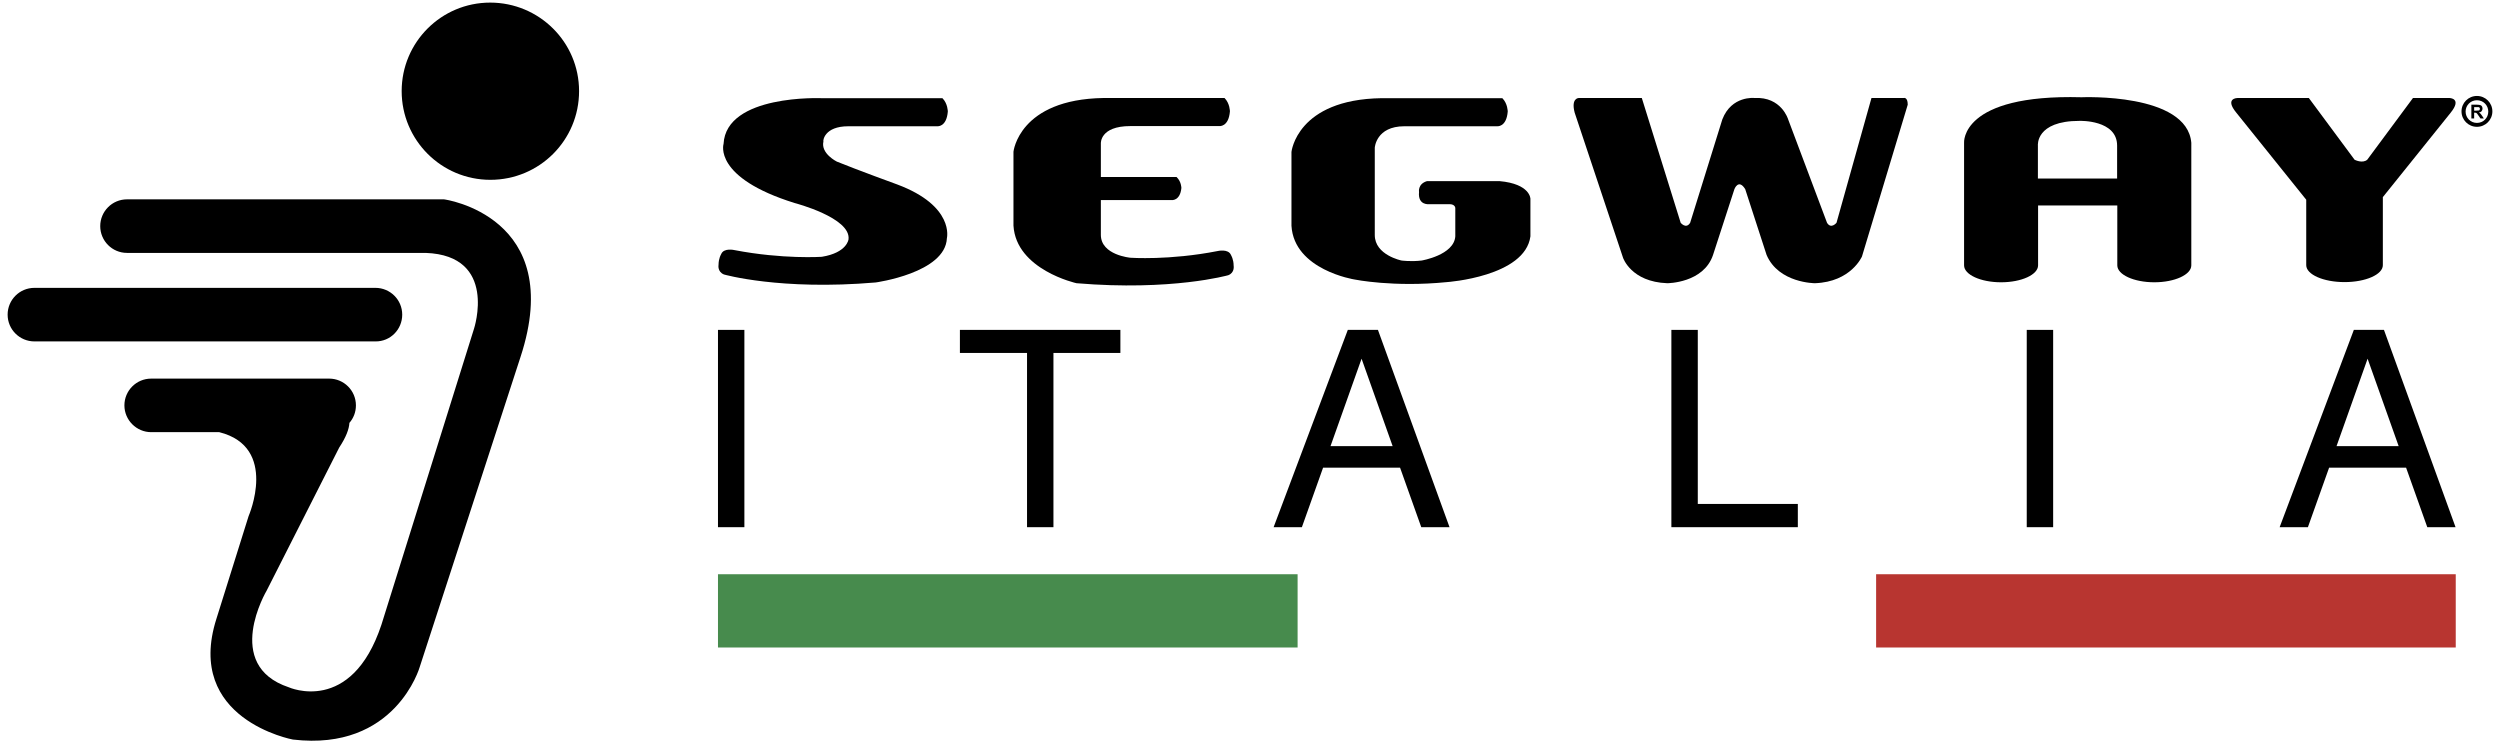
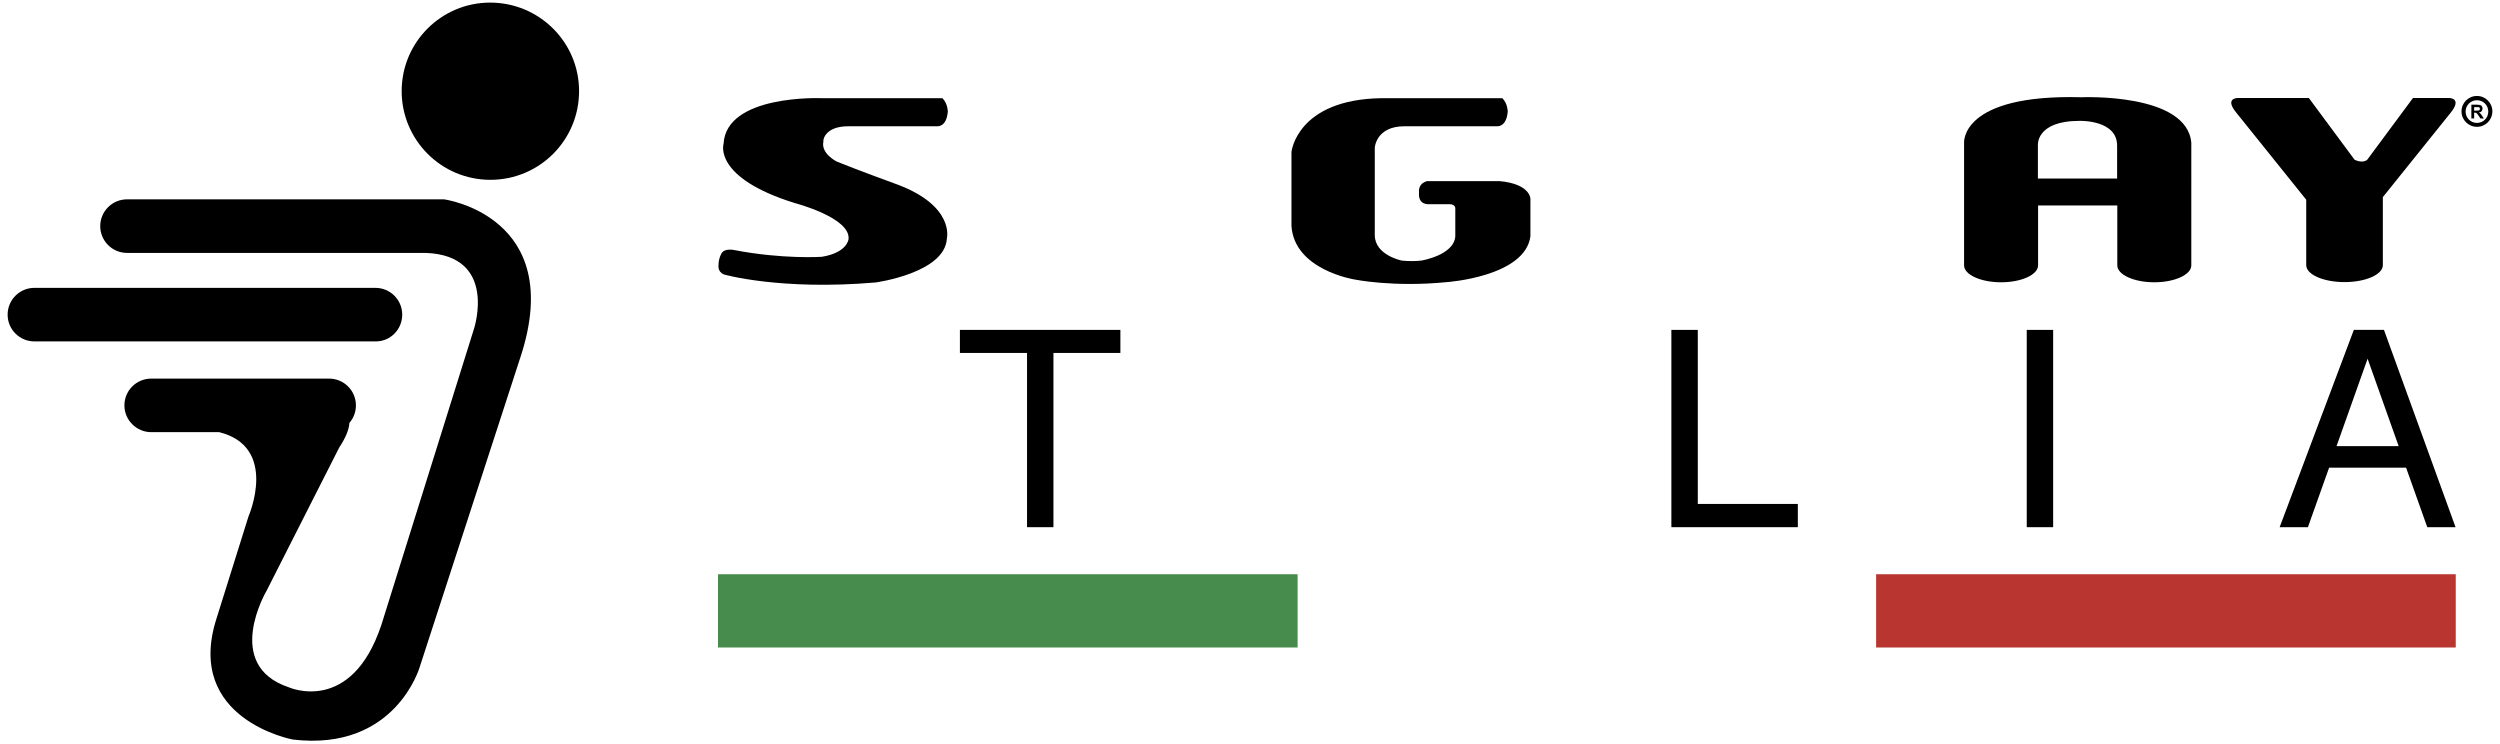
<svg xmlns="http://www.w3.org/2000/svg" version="1.1" id="Livello_2_00000136389162764294673100000006205002874084653701_" x="0px" y="0px" viewBox="0 0 1344.4 400" style="enable-background:new 0 0 1344.4 400;" xml:space="preserve">
  <style type="text/css">
	.st0{fill:#478B4D;}
	.st1{fill:#B83530;}
</style>
  <g>
    <path d="M216.3,169.2c0-8-6.5-14.4-14.4-14.4H18.5c-8,0-14.4,6.5-14.4,14.4c0,8,6.5,14.4,14.4,14.4h183.4   C209.9,183.7,216.3,177.2,216.3,169.2L216.3,169.2z" />
    <path d="M238.7,107.2H68.3c-8,0-14.4,6.5-14.4,14.4S60.3,136,68.3,136h160.6c39,1.4,26,40.8,26,40.8L205.1,336   c-16.2,48.7-49.8,33.6-49.8,33.6c-35.7-11.9-11.9-52-11.9-52l39-76.9c3.7-5.6,5.3-9.9,5.5-13.3c2.2-2.5,3.5-5.8,3.5-9.4   c0-8-6.5-14.4-14.4-14.4H81.3c-8,0-14.4,6.5-14.4,14.4s6.5,14.4,14.4,14.4h36.6c32,8,15.8,45.1,15.8,45.1l-17.3,55.2   c-17.3,54.2,41.1,65,41.1,65c55.2,6.5,68.2-39,68.2-39L279.9,192C304.8,116.2,238.7,107.1,238.7,107.2L238.7,107.2z" />
    <path d="M263.6,1.4C237.3,1.4,216,22.7,216,49s21.3,47.7,47.7,47.7s47.7-21.3,47.7-47.7S289.9,1.4,263.6,1.4z" />
-     <path d="M1333.9,61.1c-0.2-0.2-0.5-0.4-0.8-0.6c0.6-0.1,1.1-0.3,1.4-0.7c0.3-0.4,0.5-0.8,0.5-1.4c0-0.4-0.1-0.8-0.3-1.2   c-0.2-0.3-0.5-0.6-0.9-0.7c-0.4-0.1-0.9-0.2-1.7-0.2h-3.1v7.4h1.5v-3.1h0.3c0.3,0,0.6,0,0.8,0.1c0.2,0.1,0.3,0.2,0.4,0.3   c0.1,0.1,0.4,0.5,0.8,1.1l1.1,1.6h1.8l-0.9-1.4C1334.4,61.7,1334.1,61.3,1333.9,61.1L1333.9,61.1z M1331.6,59.5h-1.1v-1.9h1.2   c0.6,0,1,0,1.1,0c0.2,0,0.4,0.1,0.6,0.3c0.1,0.2,0.2,0.4,0.2,0.6c0,0.2-0.1,0.4-0.2,0.6c-0.1,0.2-0.2,0.3-0.4,0.3   S1332.3,59.5,1331.6,59.5L1331.6,59.5z" />
+     <path d="M1333.9,61.1c-0.2-0.2-0.5-0.4-0.8-0.6c0.6-0.1,1.1-0.3,1.4-0.7c0.3-0.4,0.5-0.8,0.5-1.4c0-0.4-0.1-0.8-0.3-1.2   c-0.2-0.3-0.5-0.6-0.9-0.7c-0.4-0.1-0.9-0.2-1.7-0.2h-3.1v7.4h1.5v-3.1h0.3c0.3,0,0.6,0,0.8,0.1c0.2,0.1,0.3,0.2,0.4,0.3   c0.1,0.1,0.4,0.5,0.8,1.1l1.1,1.6h1.8l-0.9-1.4C1334.4,61.7,1334.1,61.3,1333.9,61.1z M1331.6,59.5h-1.1v-1.9h1.2   c0.6,0,1,0,1.1,0c0.2,0,0.4,0.1,0.6,0.3c0.1,0.2,0.2,0.4,0.2,0.6c0,0.2-0.1,0.4-0.2,0.6c-0.1,0.2-0.2,0.3-0.4,0.3   S1332.3,59.5,1331.6,59.5L1331.6,59.5z" />
    <path d="M456.2,67.9h47.7c0,0,5.1,0.7,5.8-7.9c0,0,0-4.3-2.9-7.2h-65c0,0-51.3-2.2-52.7,24.6c0,0-5.8,18.1,38.3,31.8   c0,0,30.3,7.9,28.9,19.5c0,0-0.7,7.2-14.4,9.4c0,0-20.9,1.4-46.9-3.6c0,0-5.8-1.4-7.2,2.2c0,0-1.4,2.2-1.4,5.8c0,0-0.7,3.6,2.9,5.1   c0,0,30.3,8.7,81.6,4.3c0,0,37.5-5.1,38.3-23.8c0,0,4.3-17.3-26.7-28.9c0,0-21.7-7.9-32.5-12.3c0,0-8.7-4.3-7.2-10.8   C442.5,75.8,443.2,67.9,456.2,67.9L456.2,67.9z" />
-     <path d="M662,137.2c-1.4-3.6-7.2-2.2-7.2-2.2c-26,5.1-46.9,3.6-46.9,3.6s-15.9-1.4-15.9-12.3v-18.7H630c0,0,4.6,0.6,5.3-6.5   c0,0,0-3.5-2.6-5.9H592v-18c0,0-0.7-9.4,15.9-9.4h47.7c0,0,5.1,0.7,5.8-7.9c0,0,0-4.3-2.9-7.2h-65C547.9,53.4,545,81.6,545,81.6   v39.7c1.4,23.8,33.9,31,33.9,31c51.3,4.3,81.6-4.3,81.6-4.3c3.6-1.4,2.9-5.1,2.9-5.1C663.4,139.4,662,137.2,662,137.2L662,137.2z" />
    <path d="M806.4,97.4h-39c-5.1,1.5-4.3,5.9-4.3,5.9c-0.7,7.2,5.3,6.5,5.3,6.5h11.3c2.9,0.1,2.9,2.1,2.9,2.1v15.2   c-0.7,10.1-18.1,13-18.1,13c-5.8,0.7-10.8,0-10.8,0s-14.4-2.9-14.4-13.7V79.4c0,0,0.7-11.5,15.9-11.5h49.8c0,0,5.1,0.7,5.8-7.9   c0,0,0-4.3-2.9-7.2h-65c-45.5,0.7-48.4,28.9-48.4,28.9v39.7c1.4,23.8,33.9,28.9,33.9,28.9s20.9,4.3,49.8,1.4   c0,0,41.9-2.9,44.8-24.6v-20.2C823,106.9,823,98.9,806.4,97.4L806.4,97.4z" />
-     <path d="M1023.7,52.7h-17.3l-18.8,67.1c0,0-2.9,3.6-5.1,0l-20.9-55.6c0,0-3.6-12.3-18.1-11.5c0,0-12.3-1.4-17.3,11.5l-17.3,55.6   c-2.2,3.6-5.1,0-5.1,0l-20.9-67.1H849c0,0-4.3,0-2.2,7.9l26,78c0,0,4.3,13,23.8,13.7c0,0,19.5,0,24.6-15.2l11.5-35.4   c0,0,2.2-5.8,5.8,0l11.5,35.4c6.5,15.2,26,15.2,26,15.2c19.5-0.7,25.3-14.4,25.3-14.4l24.6-81.6C1025.9,52,1023.7,52.7,1023.7,52.7   L1023.7,52.7z" />
    <path d="M1119.4,52.3c-65.3-1.8-63.2,24.5-63.2,24.5v65.9c0,5,8.9,9.1,19.9,9.1s19.9-4.1,19.9-9.1v-32.2h42.6v32.2   c0,5,8.9,9.1,19.9,9.1s19.9-4.1,19.9-9.1V76.8C1176.1,49.8,1119.4,52.3,1119.4,52.3L1119.4,52.3z M1138.5,96h-42.6V78.3   c0,0-1.4-13.3,22.4-13.3c0,0,20.2-0.7,20.2,13.3V96z" />
    <path d="M1317.1,52.7h-19.5l-24.6,33.2c-2.6,2.2-6.8,0-6.8,0l-24.6-33.2h-38.3c0,0-7.2,0-0.7,7.9l37.6,46.8v35.2   c0,5,9.2,9.1,20.6,9.1c11.4,0,20.6-4.1,20.6-9.1V106l36.4-45.3C1324.3,52.7,1317.1,52.7,1317.1,52.7L1317.1,52.7z" />
    <path d="M1332,51.6c-4.6,0-8.3,3.7-8.3,8.3s3.7,8.3,8.3,8.3c4.6,0,8.3-3.7,8.3-8.3S1336.6,51.6,1332,51.6z M1332,66.1   c-3.4,0-6.1-2.7-6.1-6.1s2.7-6.1,6.1-6.1s6.1,2.7,6.1,6.1S1335.4,66.1,1332,66.1z" />
-     <path d="M386.1,283.5V177.4h14.2v106.1H386.1z" />
    <path d="M516.2,189.8v-12.4h86.3v12.4h-36v93.7h-14.2v-93.7L516.2,189.8L516.2,189.8z" />
-     <path d="M764.3,283.5l-11.4-32h-41.4l-11.4,32h-15.2l39.9-106.1H741l38.5,106.1H764.3L764.3,283.5z M748.9,239.9l-16.7-47l-16.7,47   H748.9z" />
    <path d="M898.8,283.5V177.4H913V271h53.8v12.5H898.8z" />
    <path d="M1089.9,283.5V177.4h14.2v106.1H1089.9z" />
    <path d="M1305.3,283.5l-11.4-32h-41.4l-11.4,32h-15.2l39.9-106.1h16.2l38.5,106.1H1305.3L1305.3,283.5z M1289.9,239.9l-16.7-47   l-16.7,47H1289.9z" />
    <rect x="386.1" y="308.8" class="st0" width="311.7" height="39.4" />
    <rect x="1008.9" y="308.8" class="st1" width="311.7" height="39.4" />
  </g>
</svg>